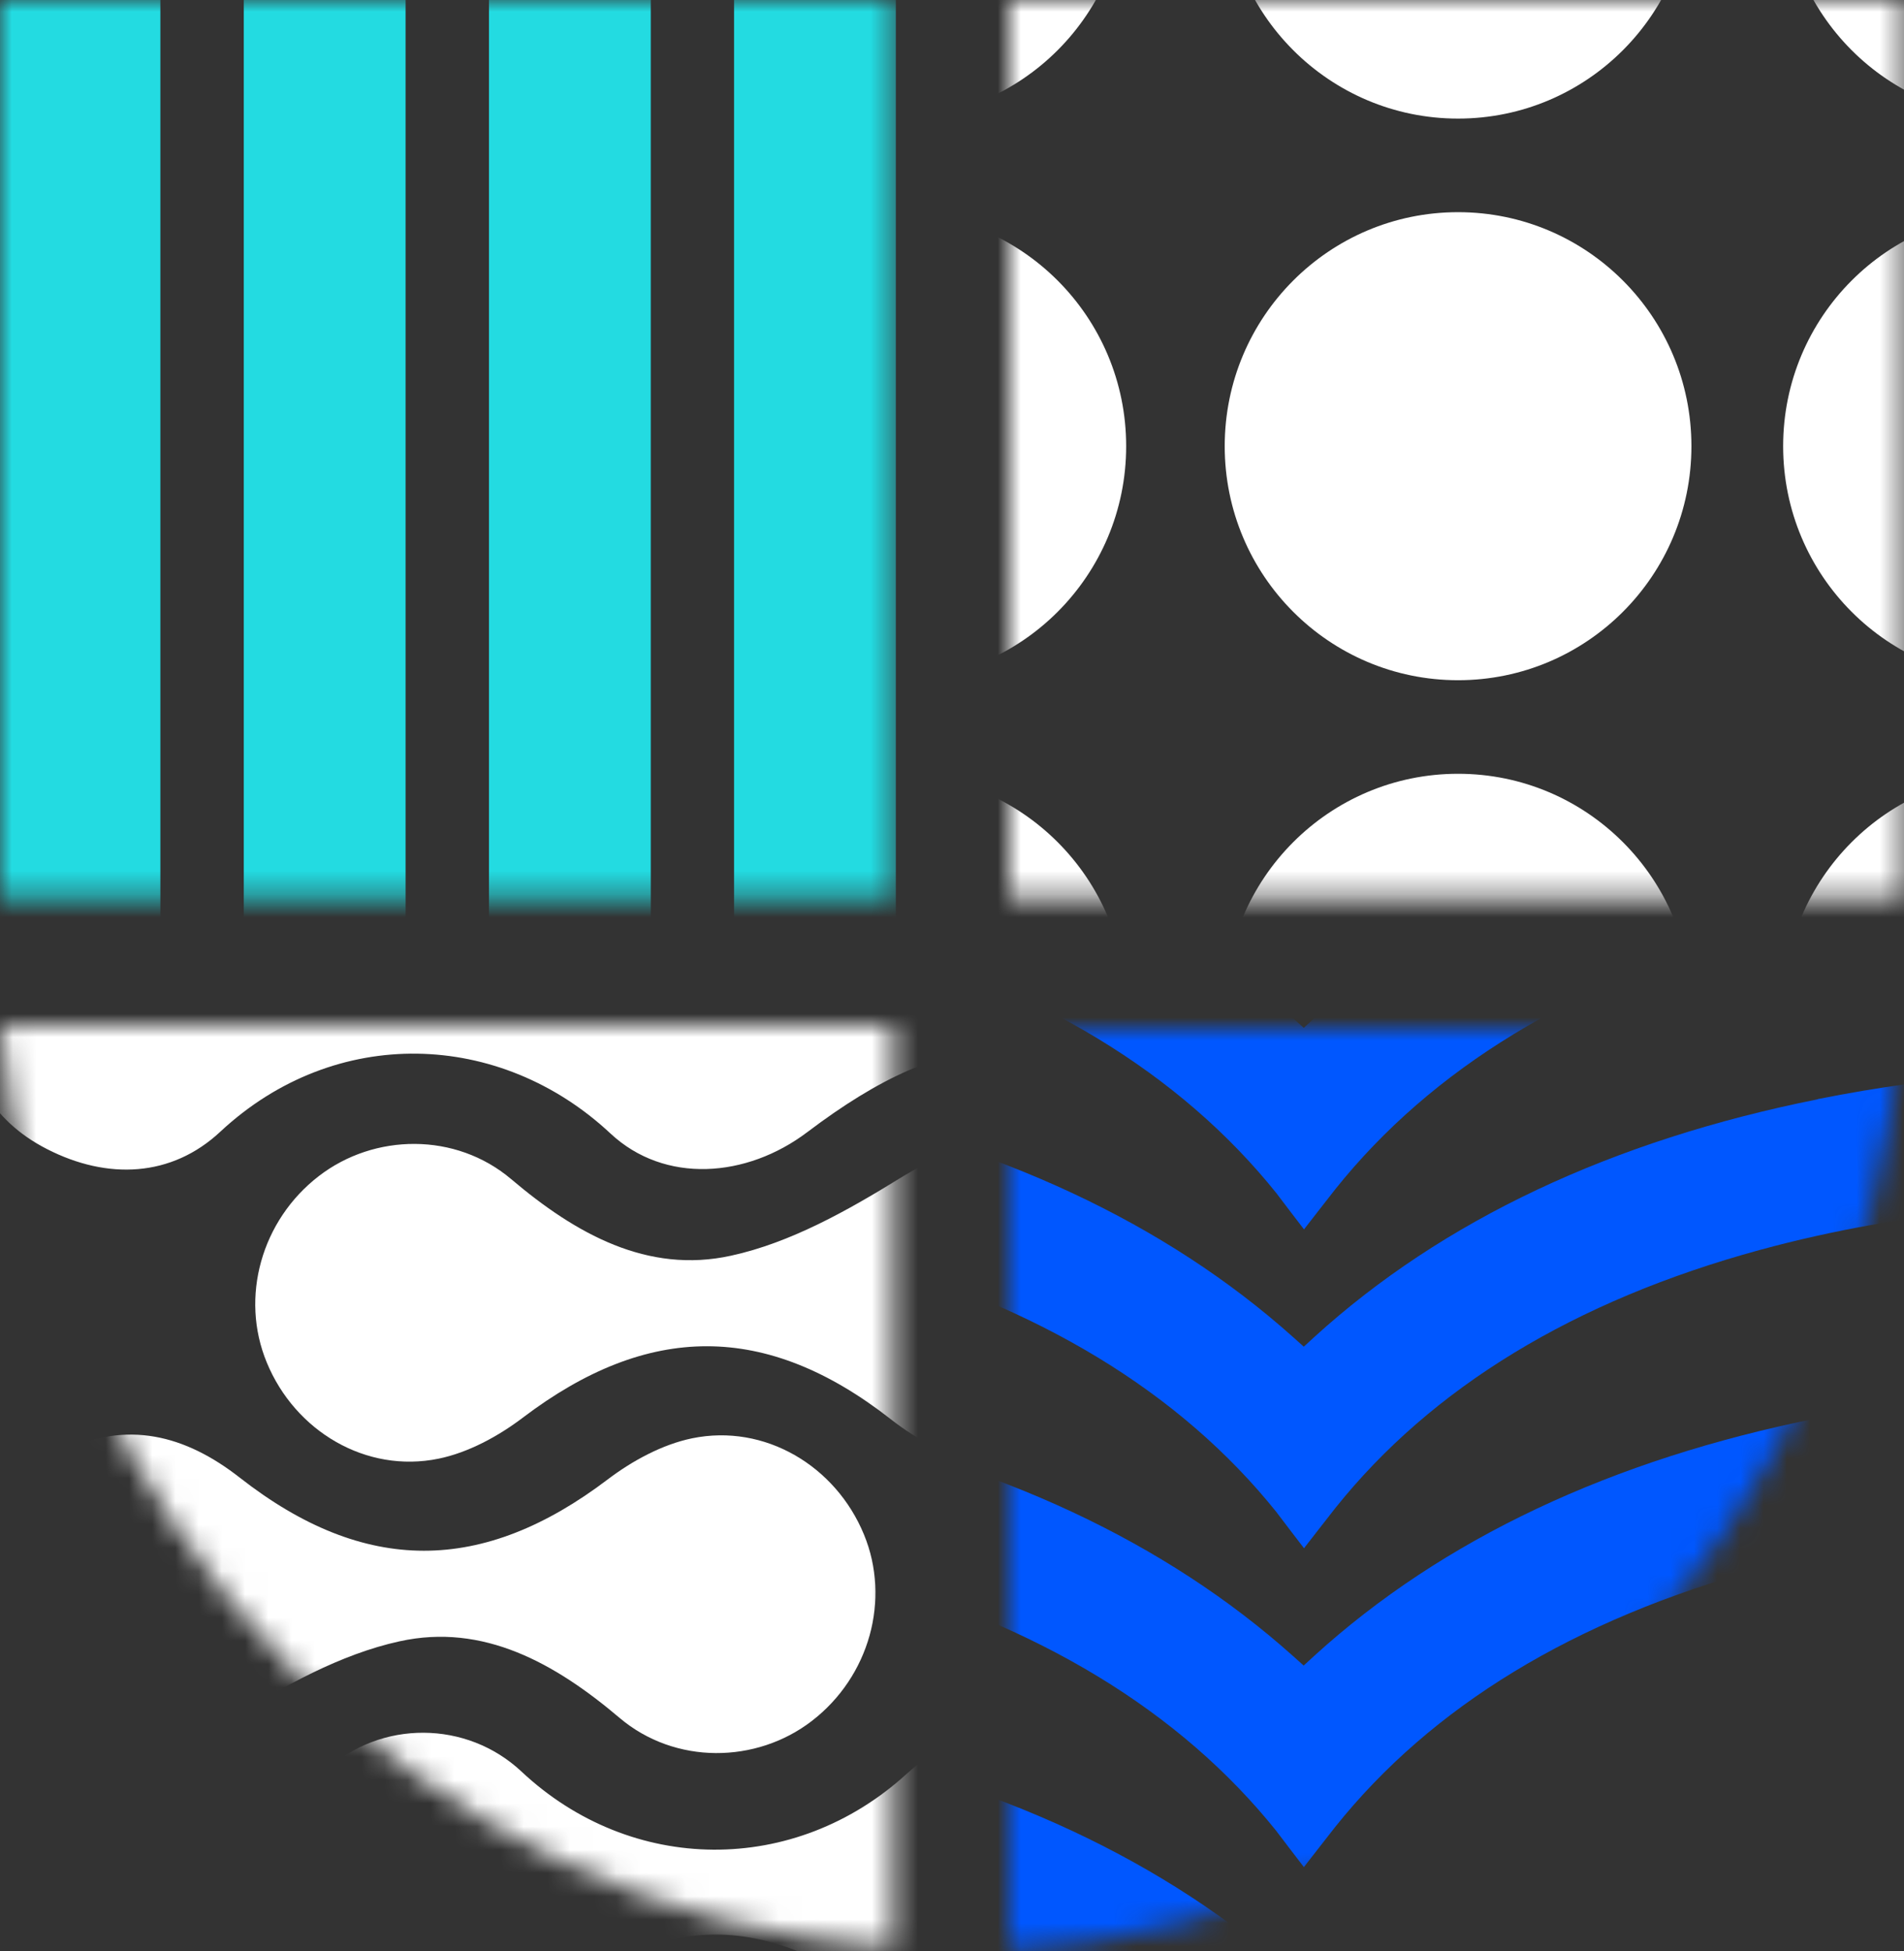
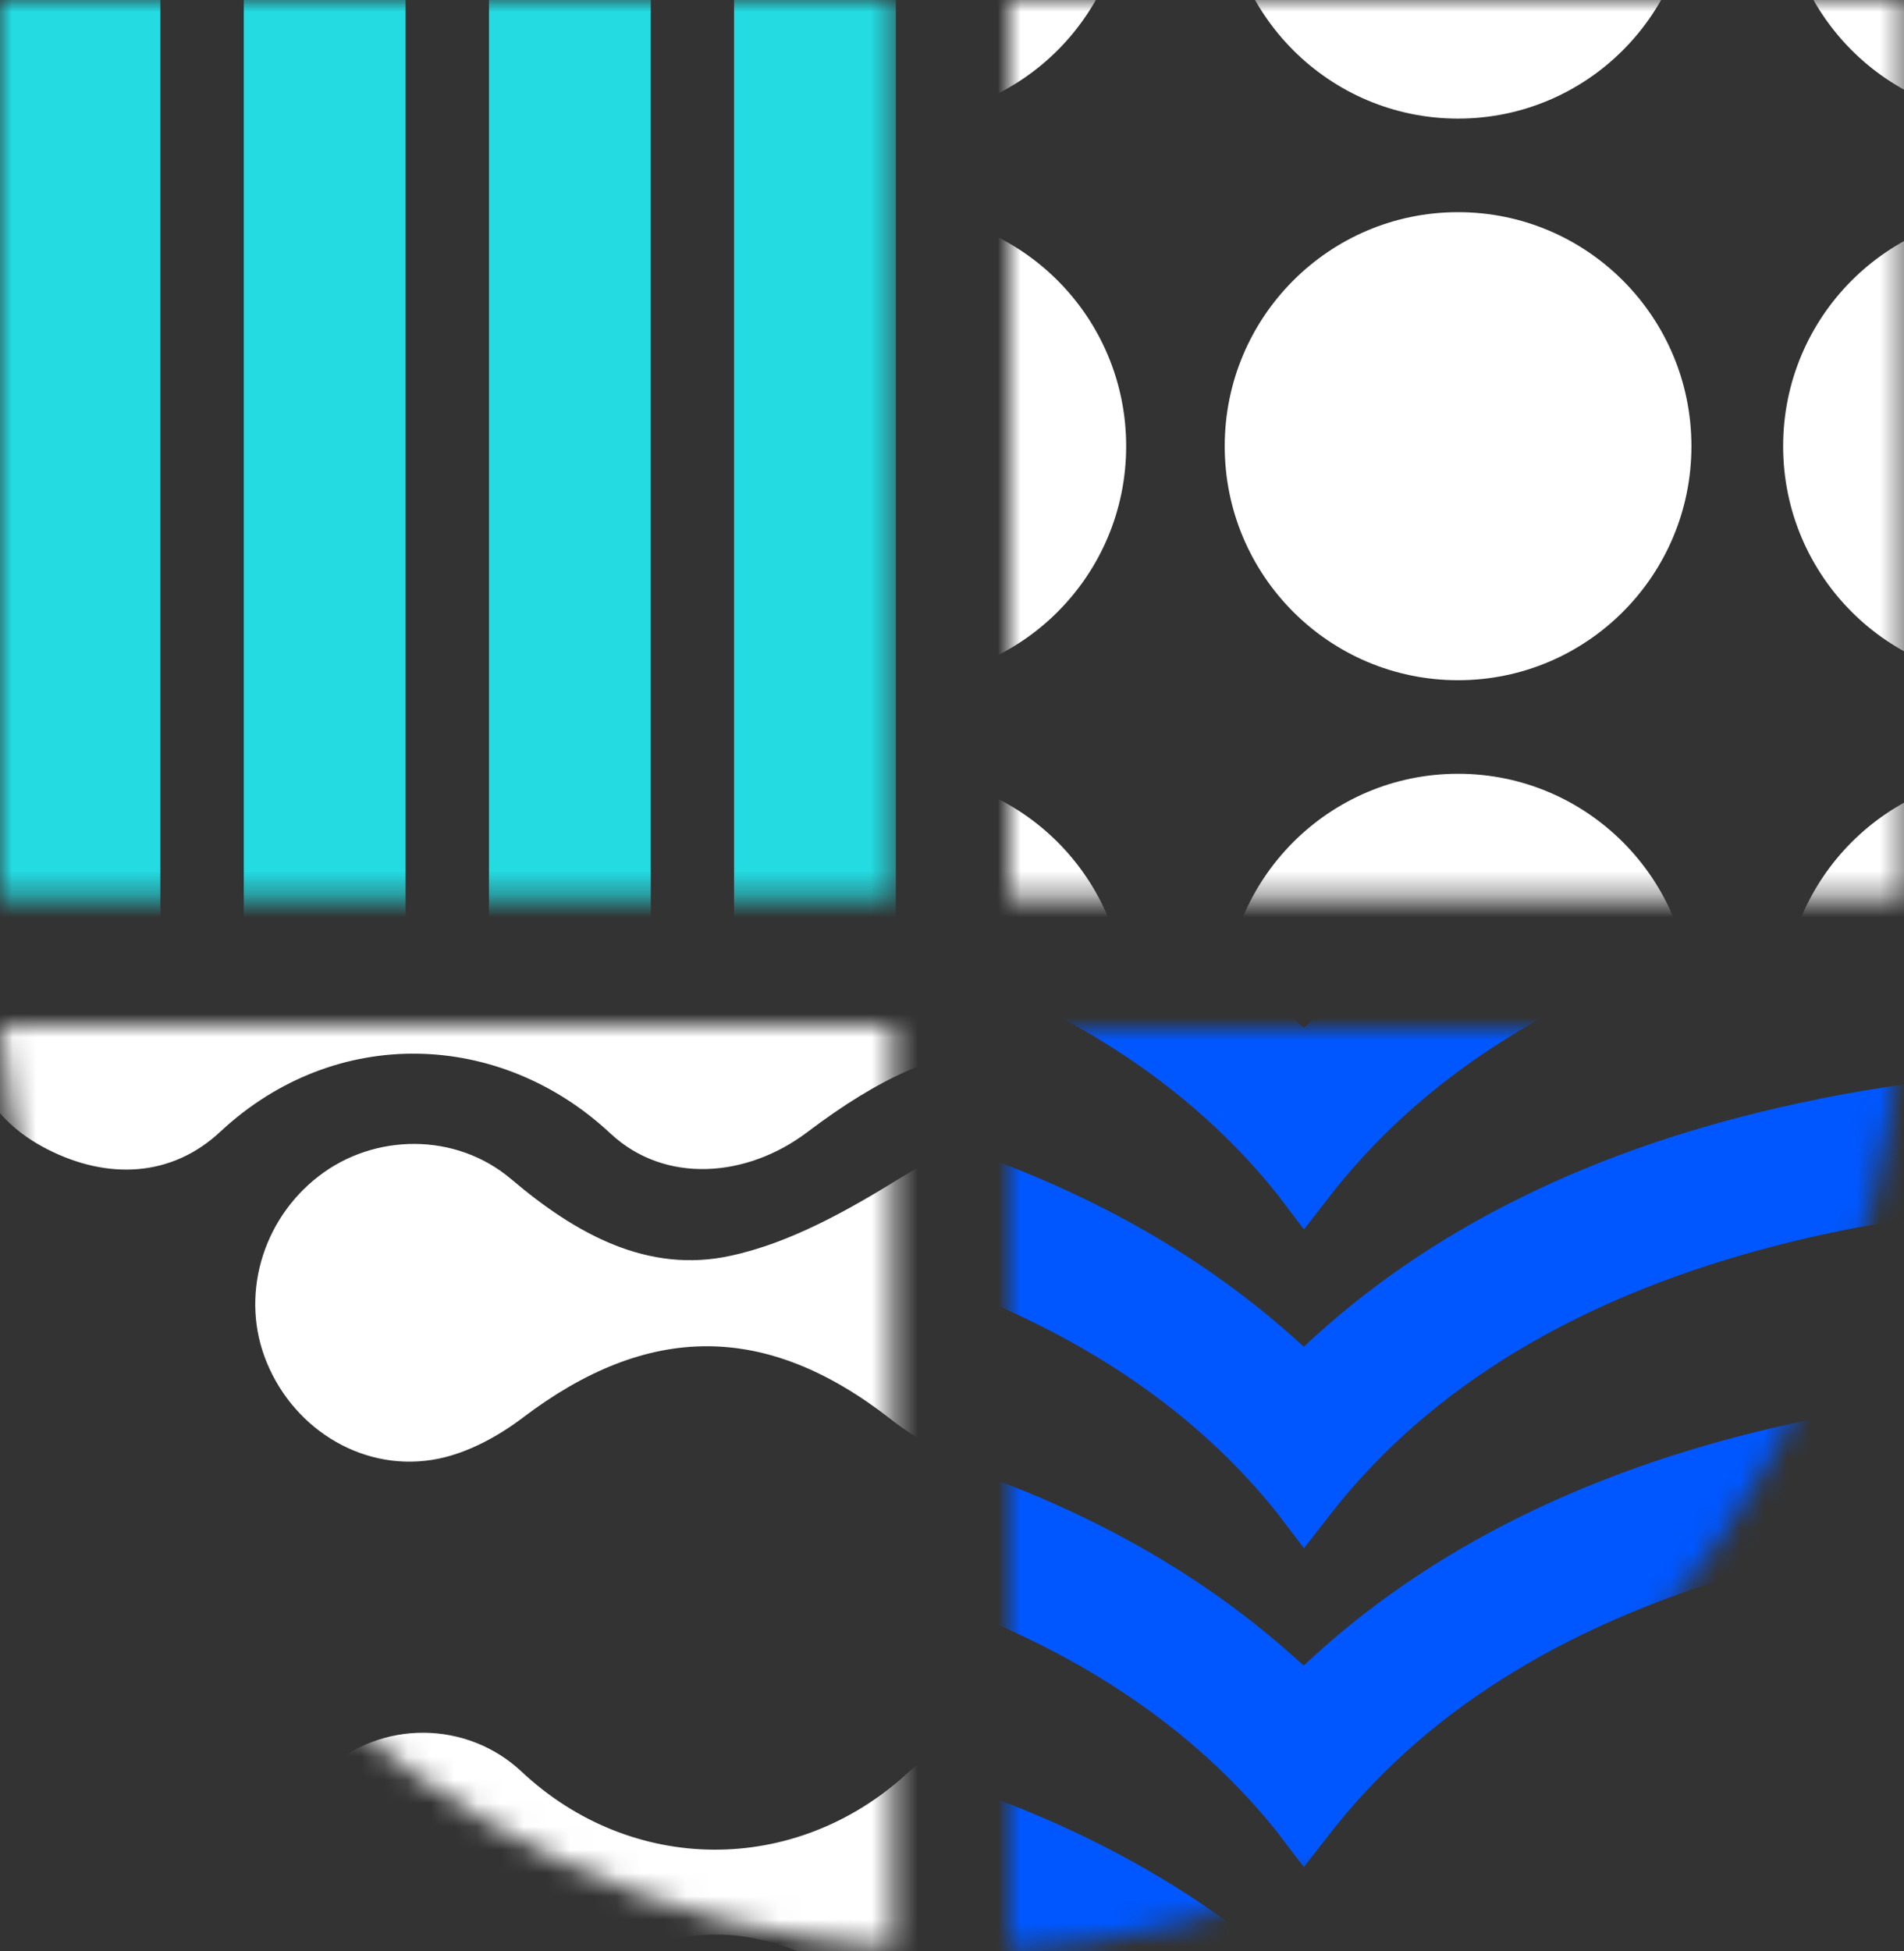
<svg xmlns="http://www.w3.org/2000/svg" xmlns:xlink="http://www.w3.org/1999/xlink" width="82px" height="84px" viewBox="0 0 82 84" version="1.1">
  <rect x="0" y="0" width="82" height="84" fill="#333333" stroke="none" />
  <title>Group</title>
  <defs>
    <path d="M38.41,39.697 C18.058,38.426 1.713,21.429 0,0 L38.405,0 L38.405,39.697 L38.41,39.697 Z" id="path-1" />
    <rect id="path-3" x="0" y="0" width="38.542" height="38.644" />
    <rect id="path-5" x="0" y="0" width="38.542" height="38.644" />
    <path d="M0,39.697 C20.347,38.421 36.698,21.424 38.405,0 L0,0 L0,39.697 Z" id="path-7" />
  </defs>
  <g id="Desktop" stroke="none" stroke-width="1" fill="none" fill-rule="evenodd">
    <g id="Group">
      <g id="Clipped" transform="translate(0.045, 44.145)">
        <mask id="mask-2" fill="white">
          <use xlink:href="#path-1" />
        </mask>
        <g id="Path" />
        <g id="Group" mask="url(#mask-2)">
          <g transform="translate(-13.885, -20.465)">
            <g transform="translate(12.238, 0)">
-               <path d="M0.01,19.599 C0.03,22.431 1.197,24.553 3.628,25.795 C6.22,27.122 8.984,27.015 11.091,25.045 C16.042,20.43 23.136,20.678 27.891,25.121 C30.225,27.304 33.757,27.041 36.369,25.065 C42.604,20.354 46.707,20.349 52.891,25.04 C55.873,27.299 59.925,27.021 62.3,24.386 C64.684,21.747 64.674,17.729 62.279,15.141 C59.849,12.516 55.665,12.061 52.902,14.594 C48.071,19.011 41.028,18.945 36.298,14.507 C33.944,12.299 30.235,12.273 27.855,14.472 C22.848,19.097 15.749,18.92 11.05,14.487 C9.019,12.567 6.321,12.486 3.795,13.677 C1.324,14.842 0.126,16.949 0,19.594 L0.01,19.599 Z" id="Path" fill="#FFFFFF" fill-rule="nonzero" />
+               <path d="M0.01,19.599 C0.03,22.431 1.197,24.553 3.628,25.795 C6.22,27.122 8.984,27.015 11.091,25.045 C16.042,20.43 23.136,20.678 27.891,25.121 C30.225,27.304 33.757,27.041 36.369,25.065 C42.604,20.354 46.707,20.349 52.891,25.04 C55.873,27.299 59.925,27.021 62.3,24.386 C59.849,12.516 55.665,12.061 52.902,14.594 C48.071,19.011 41.028,18.945 36.298,14.507 C33.944,12.299 30.235,12.273 27.855,14.472 C22.848,19.097 15.749,18.92 11.05,14.487 C9.019,12.567 6.321,12.486 3.795,13.677 C1.324,14.842 0.126,16.949 0,19.594 L0.01,19.599 Z" id="Path" fill="#FFFFFF" fill-rule="nonzero" />
              <path d="M51.542,32.487 C51.32,29.635 50.123,27.507 47.682,26.316 C45.161,25.085 42.801,25.541 40.381,27.036 C38.107,28.439 35.647,29.827 33.085,30.384 C29.487,31.175 26.395,29.442 23.621,27.091 C21.226,25.06 17.72,25.116 15.335,26.955 C12.859,28.86 11.929,32.178 13.092,34.984 C14.309,37.938 17.366,39.767 20.494,39.123 C21.772,38.86 23.06,38.161 24.116,37.36 C29.503,33.272 34.591,33.221 39.967,37.426 C42.336,39.28 44.838,39.903 47.611,38.571 C50.178,37.335 51.345,35.141 51.547,32.497 L51.542,32.487 Z" id="Path" fill="#FFFFFF" fill-rule="nonzero" />
              <path d="M12.591,6.797 C12.814,9.649 14.011,11.777 16.452,12.967 C18.973,14.198 21.332,13.742 23.753,12.248 C26.026,10.845 28.487,9.457 31.049,8.899 C34.646,8.109 37.738,9.842 40.512,12.192 C42.907,14.224 46.414,14.168 48.799,12.329 C51.275,10.424 52.204,7.106 51.042,4.299 C49.825,1.346 46.768,-0.483 43.64,0.16 C42.362,0.424 41.073,1.123 40.017,1.923 C34.631,6.012 29.543,6.062 24.167,1.858 C21.797,0.003 19.296,-0.62 16.522,0.713 C13.956,1.949 12.788,4.142 12.586,6.787 L12.591,6.797 Z" id="Path" fill="#FFFFFF" fill-rule="nonzero" />
            </g>
            <g transform="translate(0, 38.087)">
              <path d="M0.01,19.599 C0.03,22.431 1.197,24.553 3.628,25.795 C6.22,27.122 8.984,27.015 11.091,25.045 C16.042,20.43 23.136,20.678 27.891,25.121 C30.225,27.304 33.757,27.041 36.369,25.065 C42.604,20.354 46.707,20.349 52.891,25.04 C55.873,27.299 59.925,27.021 62.3,24.386 C64.684,21.747 64.674,17.729 62.279,15.141 C59.849,12.516 55.665,12.061 52.902,14.594 C48.071,19.011 41.028,18.945 36.298,14.507 C33.944,12.299 30.235,12.273 27.855,14.472 C22.848,19.097 15.749,18.92 11.05,14.487 C9.019,12.567 6.321,12.486 3.795,13.677 C1.324,14.842 0.126,16.949 0,19.594 L0.01,19.599 Z" id="Path" fill="#FFFFFF" fill-rule="nonzero" />
-               <path d="M12.596,6.797 C12.819,9.649 14.016,11.777 16.457,12.967 C18.978,14.198 21.337,13.742 23.758,12.248 C26.031,10.845 28.492,9.457 31.054,8.899 C34.651,8.109 37.744,9.842 40.517,12.192 C42.912,14.224 46.419,14.168 48.804,12.329 C51.28,10.424 52.209,7.106 51.047,4.299 C49.83,1.346 46.773,-0.483 43.645,0.16 C42.367,0.424 41.078,1.123 40.022,1.923 C34.636,6.012 29.548,6.062 24.172,1.858 C21.802,0.003 19.301,-0.62 16.527,0.713 C13.961,1.949 12.793,4.142 12.591,6.787 L12.596,6.797 Z" id="Path" fill="#FFFFFF" fill-rule="nonzero" />
            </g>
          </g>
        </g>
      </g>
      <g id="Clipped">
        <mask id="mask-4" fill="white">
          <use xlink:href="#path-3" />
        </mask>
        <g id="Rectangle" />
        <g id="Group" mask="url(#mask-4)" fill="#23DBE1" fill-rule="nonzero">
          <g transform="translate(-0.061, -2.026)" id="Path">
            <path d="M0,0 L6.968,0 C6.968,0 6.968,43.021 6.968,43.021 L0,43.021 C0,43.021 0,0 0,0 Z" />
            <path d="M10.56,0 L17.528,0 C17.528,0 17.528,43.021 17.528,43.021 L10.56,43.021 C10.56,43.021 10.56,0 10.56,0 Z" />
            <path d="M21.12,0 L28.088,0 C28.088,0 28.088,43.021 28.088,43.021 L21.12,43.021 C21.12,43.021 21.12,0 21.12,0 Z" />
            <path d="M31.675,0 L38.643,0 C38.643,0 38.643,43.021 38.643,43.021 L31.675,43.021 C31.675,43.021 31.675,0 31.675,0 Z" />
          </g>
        </g>
      </g>
      <g id="Clipped" transform="translate(43.458, 0)">
        <mask id="mask-6" fill="white">
          <use xlink:href="#path-5" />
        </mask>
        <g id="Rectangle" />
        <g id="Group" mask="url(#mask-6)" fill="#FFFFFF" fill-rule="nonzero">
          <g transform="translate(-15.057, -15.046)" id="Oval">
            <ellipse cx="10.05" cy="10.076" rx="10.05" ry="10.076" />
            <ellipse cx="34.394" cy="10.076" rx="10.05" ry="10.076" />
            <ellipse cx="58.444" cy="10.076" rx="10.05" ry="10.076" />
            <ellipse cx="10.05" cy="34.257" rx="10.05" ry="10.076" />
            <ellipse cx="34.394" cy="34.257" rx="10.05" ry="10.076" />
            <ellipse cx="58.444" cy="34.257" rx="10.05" ry="10.076" />
            <ellipse cx="10.05" cy="58.437" rx="10.05" ry="10.076" />
            <ellipse cx="34.394" cy="58.437" rx="10.05" ry="10.076" />
            <ellipse cx="58.444" cy="58.437" rx="10.05" ry="10.076" />
          </g>
        </g>
      </g>
      <g id="Clipped" transform="translate(43.458, 44.303)">
        <mask id="mask-8" fill="white">
          <use xlink:href="#path-7" />
        </mask>
        <g id="Path" />
        <g id="Group" mask="url(#mask-8)" fill="#0057FF" fill-rule="nonzero">
          <g transform="translate(-24.233, -11.996)" id="Path">
            <path d="M59.071,1.292 C50.193,3.065 42.897,6.51 37.39,11.52 L36.925,11.946 L36.455,11.525 C30.973,6.626 23.758,3.252 15.012,1.505 C9.696,0.441 5.017,0.218 2.026,0.218 C1.157,0.218 0.47,0.238 0.005,0.258 L0.414,5.983 C0.778,5.973 1.273,5.963 1.885,5.963 C4.921,5.963 10.99,6.226 17.477,7.994 C25.45,10.168 31.599,13.891 35.753,19.074 L35.758,19.074 C35.758,19.074 35.763,19.089 35.763,19.089 C36.152,19.606 36.597,20.183 36.935,20.624 L37.617,19.747 L37.961,19.307 C37.961,19.307 37.961,19.307 37.961,19.307 L38.274,18.906 C42.427,13.704 48.576,9.96 56.565,7.781 C63.057,6.008 69.136,5.745 72.183,5.745 C72.794,5.745 73.289,5.755 73.653,5.765 L74.062,0.041 C73.597,0.02 72.915,0 72.041,0 C69.05,0 64.376,0.223 59.061,1.287 L59.071,1.292 Z" />
            <path d="M59.071,15.021 C50.193,16.794 42.897,20.239 37.39,25.249 L36.925,25.675 L36.455,25.254 C30.973,20.355 23.758,16.981 15.012,15.234 C9.696,14.17 5.017,13.947 2.026,13.947 C1.157,13.947 0.47,13.967 0.005,13.987 L0.414,19.712 C0.778,19.702 1.273,19.692 1.885,19.692 C4.921,19.692 10.99,19.955 17.477,21.723 C25.45,23.897 31.599,27.62 35.753,32.803 L35.758,32.803 C35.758,32.803 35.763,32.818 35.763,32.818 C36.152,33.335 36.597,33.912 36.935,34.353 L37.617,33.476 L37.961,33.036 C37.961,33.036 37.961,33.036 37.961,33.036 L38.274,32.635 C42.427,27.433 48.582,23.689 56.565,21.51 C63.057,19.737 69.136,19.474 72.183,19.474 C72.794,19.474 73.289,19.484 73.653,19.494 L74.062,13.769 C73.597,13.749 72.915,13.729 72.041,13.729 C69.05,13.729 64.376,13.952 59.056,15.016 L59.071,15.021 Z" />
            <path d="M56.575,35.244 C63.068,33.471 69.146,33.208 72.193,33.208 C72.804,33.208 73.304,33.218 73.663,33.228 L74.072,27.504 C73.607,27.483 72.92,27.463 72.051,27.463 C69.06,27.463 64.381,27.686 59.066,28.75 C50.188,30.523 42.892,33.968 37.385,38.978 L36.92,39.404 L36.45,38.983 C30.968,34.084 23.753,30.71 15.006,28.963 C9.691,27.899 5.012,27.676 2.021,27.676 C1.152,27.676 0.465,27.696 0,27.716 L0.409,33.441 C0.773,33.431 1.268,33.421 1.88,33.421 C4.916,33.421 10.985,33.684 17.472,35.452 C25.445,37.625 31.594,41.349 35.748,46.532 L35.753,46.532 C35.753,46.532 35.758,46.547 35.758,46.547 C36.147,47.064 36.592,47.641 36.93,48.082 L37.612,47.205 L37.956,46.765 C37.956,46.765 37.956,46.765 37.956,46.765 L38.269,46.364 C42.422,41.162 48.571,37.423 56.56,35.239 L56.575,35.244 Z" />
            <path d="M59.071,42.484 C50.193,44.257 42.897,47.702 37.39,52.712 L36.925,53.138 L36.455,52.717 C30.973,47.818 23.758,44.444 15.012,42.697 C9.696,41.633 5.017,41.41 2.026,41.41 C1.157,41.41 0.47,41.43 0.005,41.45 L0.414,47.175 C0.778,47.165 1.273,47.155 1.885,47.155 C4.921,47.155 10.919,48.173 17.406,49.941 C25.38,52.114 31.599,55.083 35.753,60.261 L35.758,60.261 C35.758,60.261 35.763,60.276 35.763,60.276 C36.152,60.792 36.597,61.37 36.935,61.811 L37.617,60.934 L37.961,60.494 C37.961,60.494 37.961,60.494 37.961,60.494 L38.274,60.093 C42.427,54.891 48.576,51.147 56.565,48.968 C63.057,47.195 69.136,46.932 72.183,46.932 C72.794,46.932 73.289,46.942 73.653,46.952 L74.062,41.227 C73.597,41.207 72.915,41.187 72.041,41.187 C69.05,41.187 64.376,41.41 59.061,42.474 L59.071,42.484 Z" />
          </g>
        </g>
      </g>
    </g>
  </g>
</svg>